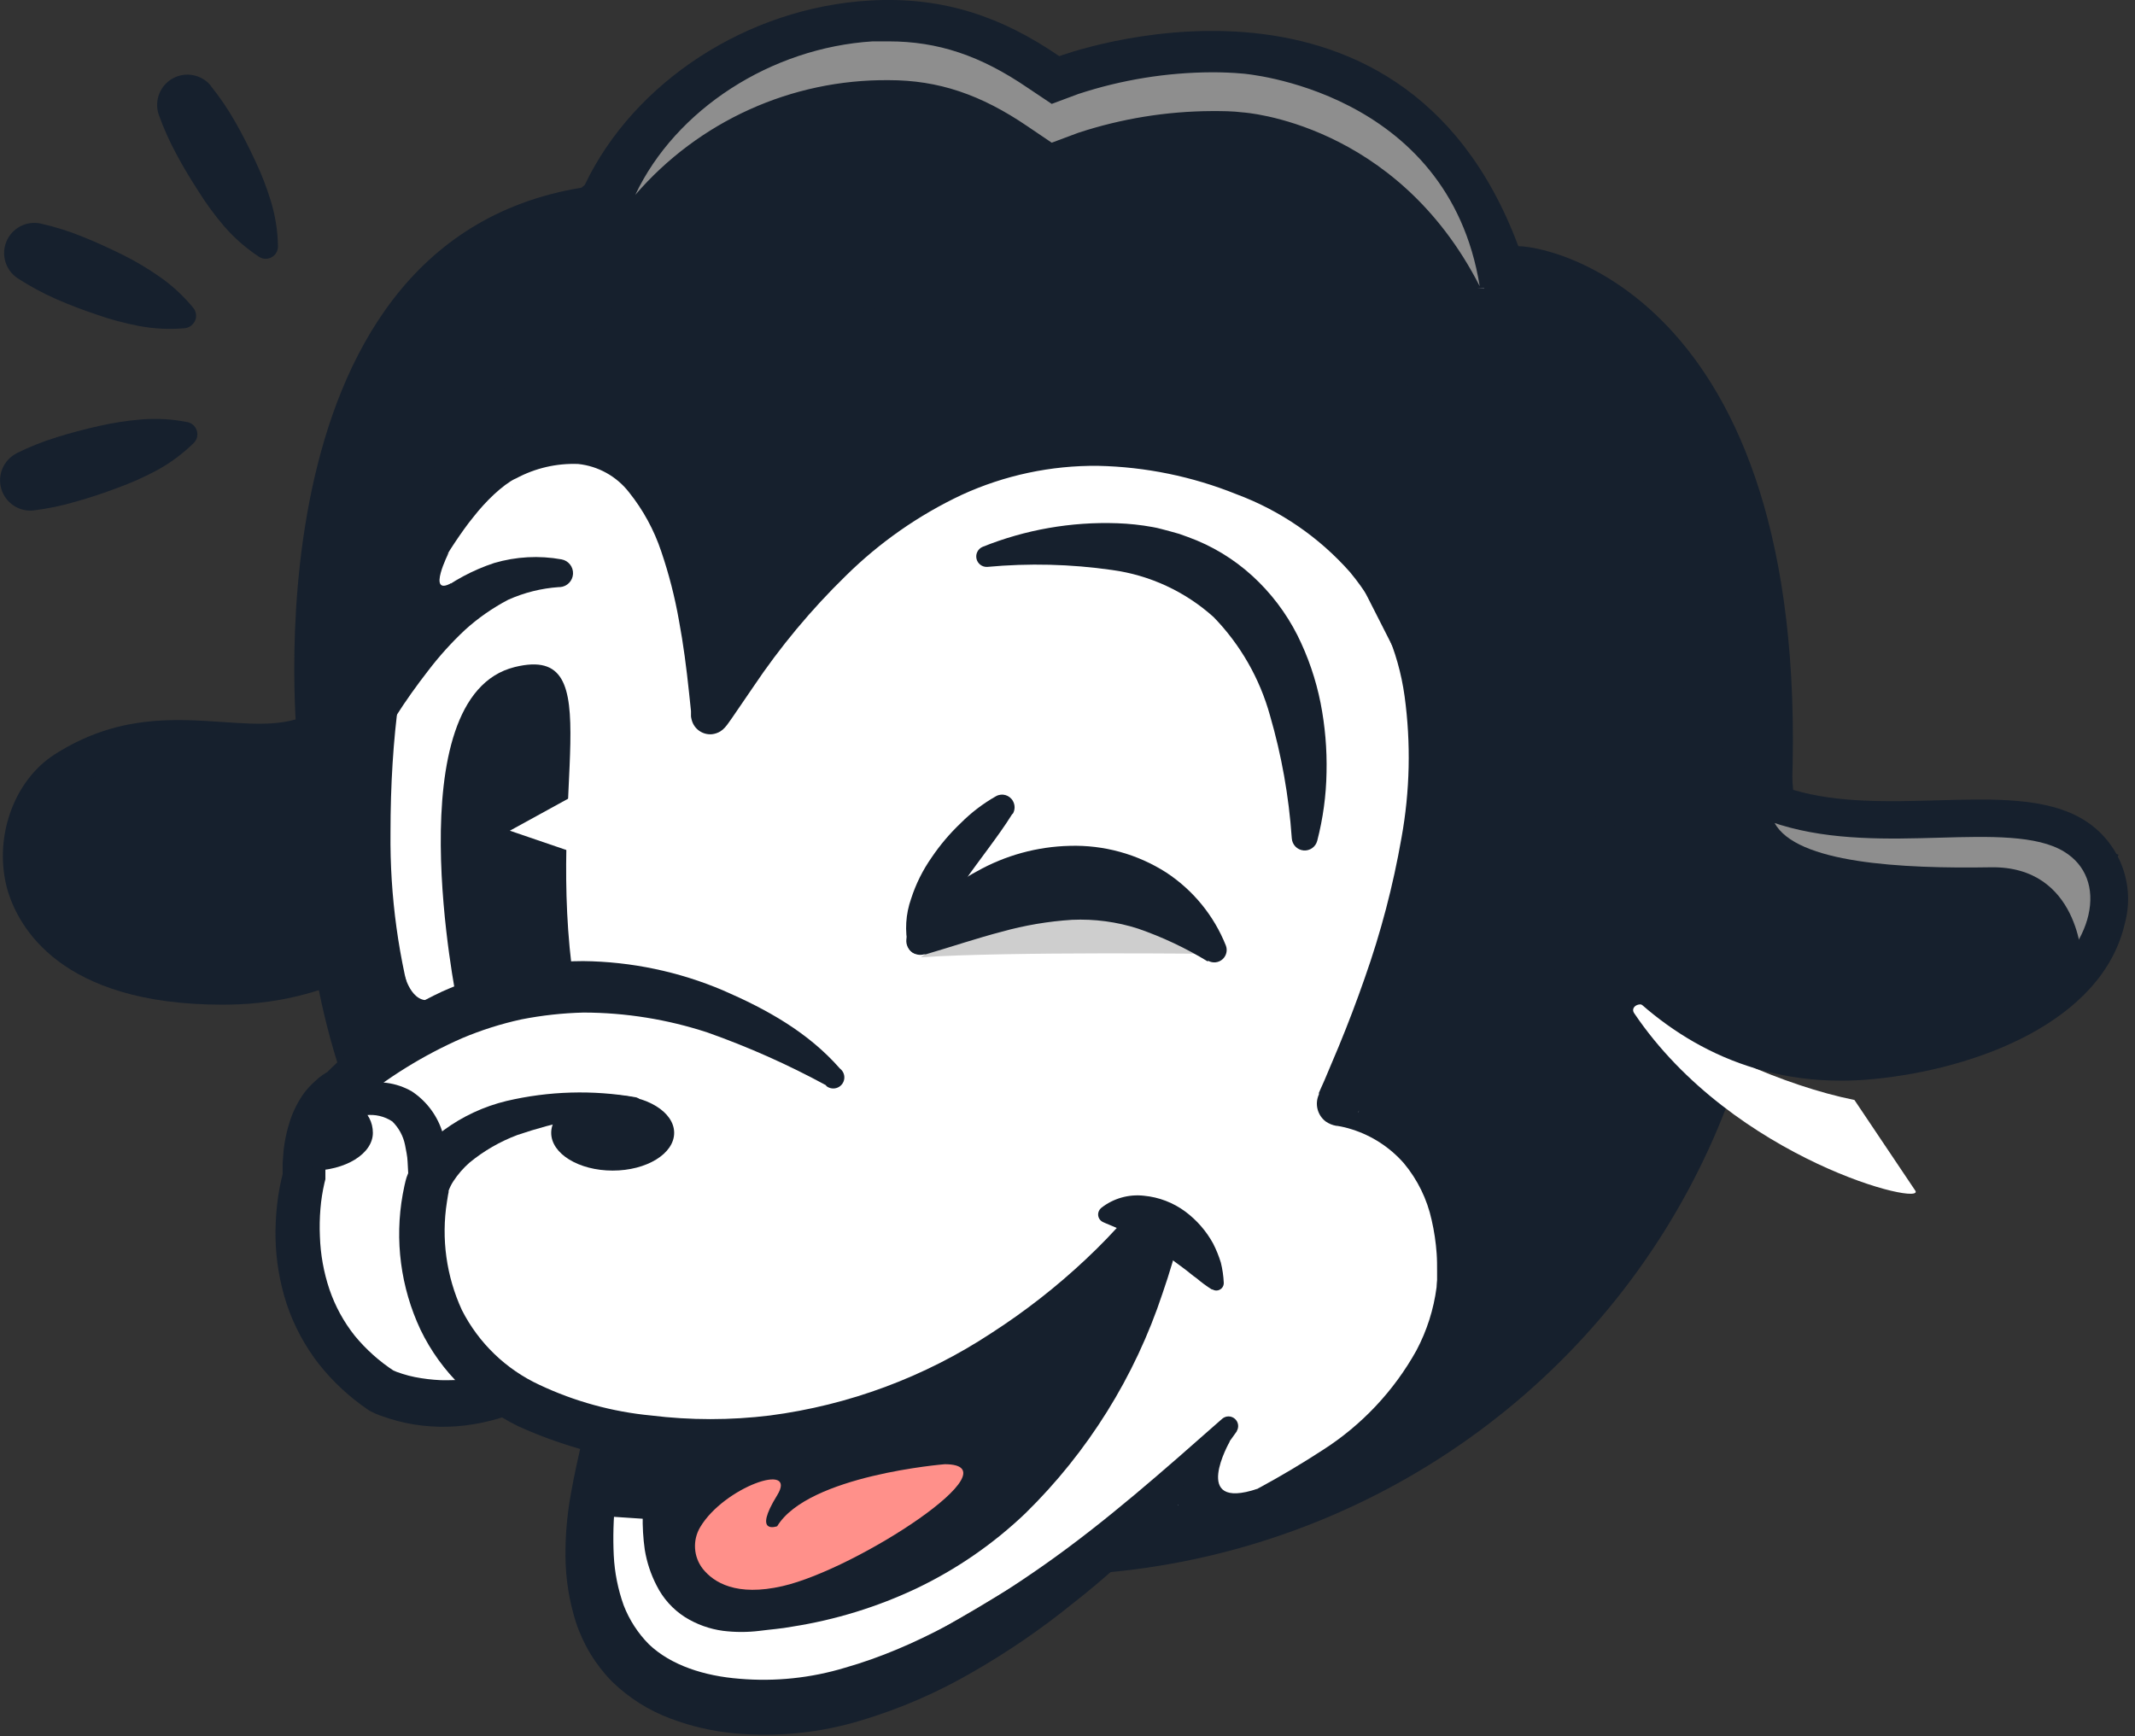
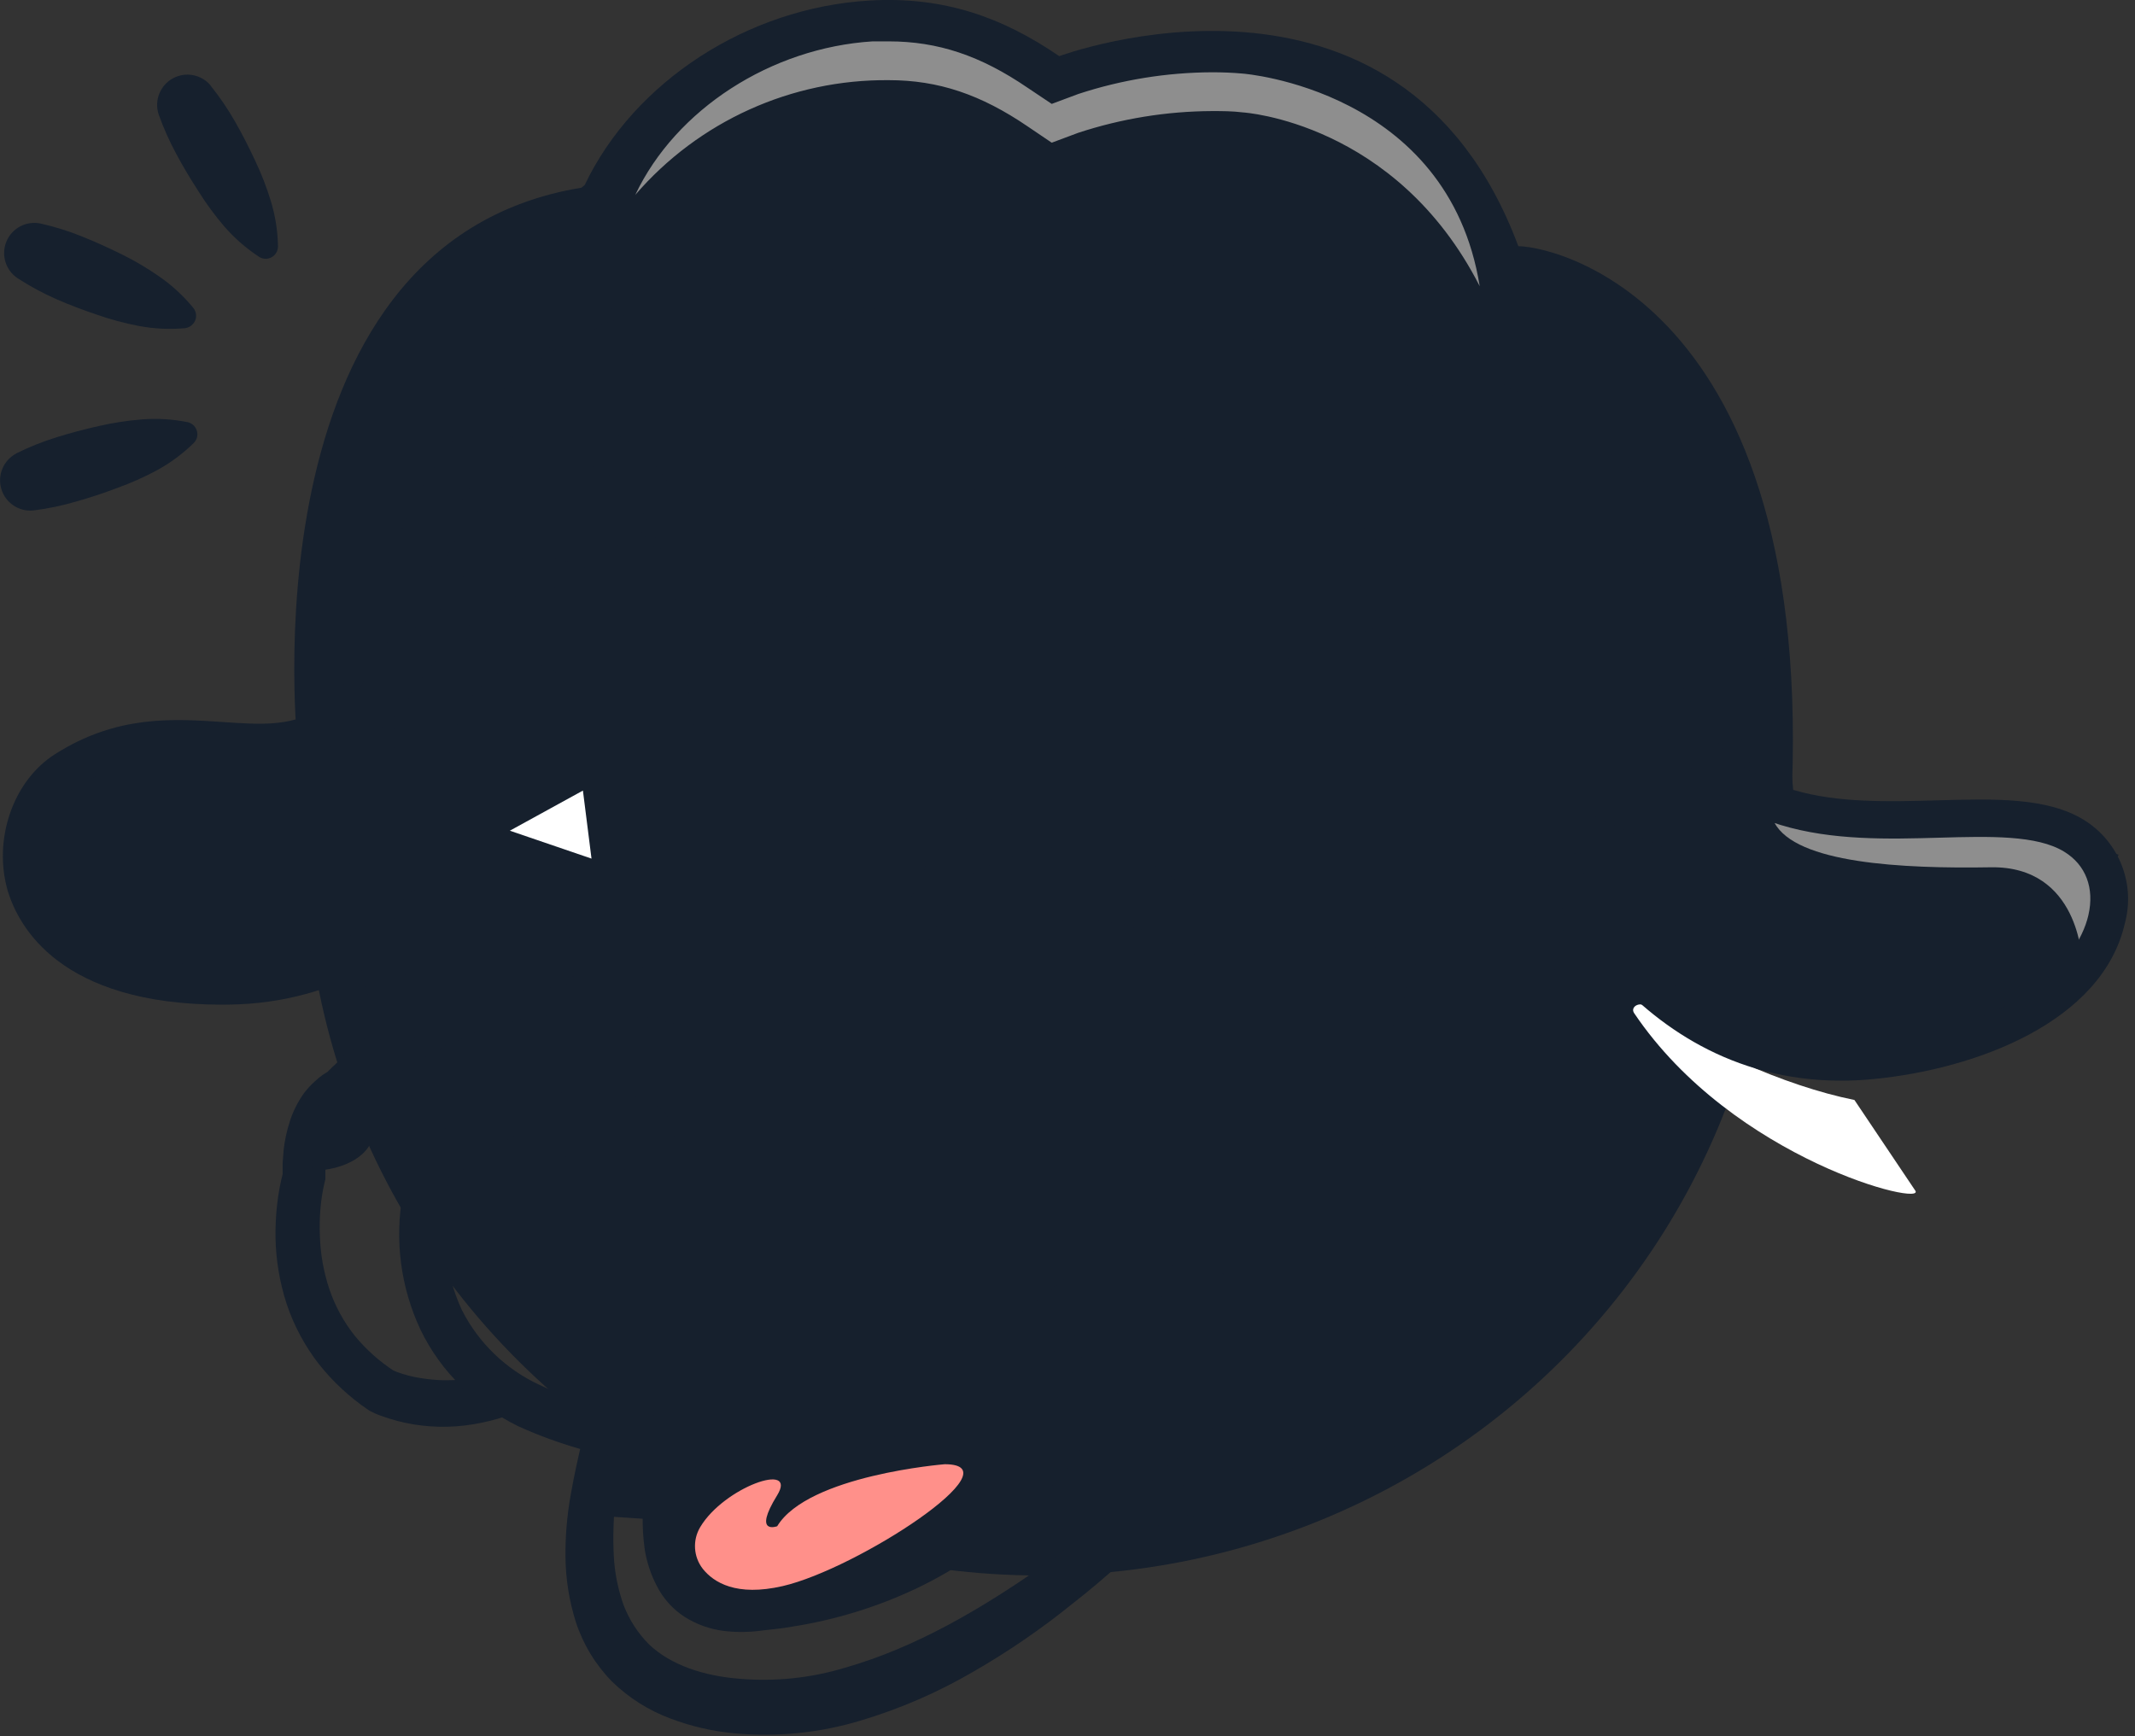
<svg xmlns="http://www.w3.org/2000/svg" height="196" viewBox="0 0 241 196" width="241">
  <rect x="0" y="0" width="241" height="196" fill="#333333" stroke="none" />
  <g fill="none" transform="translate(0 -1)">
    <g fill="#16202d">
      <ellipse cx="117.35" cy="96.77" rx="82.95" ry="82.09" />
      <path d="m195.85 88.27 15.67 5.89 17.7.13 9.93 3.2-6.53 14.79-16.91 7.78-12.83.78-11.09-3.19-13.2-14.4s-15.53-36.69 17.26-14.98z" />
      <path d="m66 21.89c5.56-11.66 18.37-20.02 32.16-20.83 8.37-.49 15 1.89 21.41 6.28 0 0 38.45-14.37 51.82 21.45 5.15.1 35.64 7.91 30.39 69.24l-34.15-37.03c-11.591 15.978-33.783 19.849-50.1 8.74-15.251 8.165-34.137 4.517-45.25-8.74l-38.65 24.65s-6.49-57.15 32-63.46" />
      <path d="m63.24 79.76s-10.16 32.09-37.34 32.47c-27.18.38-26.65-19.1-18.52-24.23 16.46-10.46 29.47 8.58 38.32-19.3" />
      <path d="m25.11 114.42c-18.4 0-23-8.89-24.21-12.76-1.73-5.83.55-12.5 5.31-15.52 7-4.45 13.34-4 18.93-3.63 8.19.56 13.6.93 18.48-14.47.365-1.149 1.591-1.785 2.74-1.42 1.149.365 1.785 1.591 1.42 2.74-5.92 18.64-14.57 18.07-22.94 17.49-5.16-.35-10.49-.71-16.3 3-2.73 1.7-4.78 6.15-3.46 10.57 1.87 6.28 9.42 9.8 20.79 9.63 25.26-.35 35.19-30.64 35.29-30.95.406-1.09 1.596-1.669 2.704-1.317 1.108.352 1.745 1.513 1.446 2.637-2.077 5.985-5.04 11.624-8.79 16.73-8.19 11.13-18.77 17.1-30.59 17.26z" />
    </g>
-     <path d="m170.77 144.52-12.29 20.27-9.34 6.86-11.2 3.49-14.47-.49-13.34 7.99-19.12 11.16h-14.46l-7.58-9.18-1.7-22.15-16.31-3.34-7.59-.05-9.71-10.94-1.15-14.29 3.15-7.21 9.11-9.78-1.4-14.5v-30.67l9.93-18.44 21.35-11.87 92.84-7.86 10.34 74.09z" fill="#fff" />
    <g fill="#16202d">
      <path d="m181.59 127.59-14.72 28.41-1.53-13.9v-6.19l-10.05-15.51-.41-8 6.19-12.17.59-17.47-10.91-21.48-14.58-6.69-18.2-2.19-21.2 7.76-18.3 20.47-.31-13.59-8.33-15.96-6.6.26-9.99 5.37 11.15-21.1 30.03 1.84 19.19-7.33 26.98 1.23 16.64 2.17h10.26l18.72 32.13 14.09 25.69-8.39 17.04z" />
      <path d="m169.3 146.93c7.48-5.56 13.92-11.46 19-19.23 5.153-7.866 8.817-16.611 10.81-25.8l-19.79-9-8.89 40.29zm-102.47 25.15 7.74.51.19 1.65 2.45 5 7.12 3.4 15.86-3.55 17.49-10 10.23-20.94s4.6-8.28-2.88-3.38l-12 9.4-14.47 6.84s-17.15 3.84-20.66 2.82c-7.01-2-11.33 2.26-11.07 8.25z" />
      <path d="m45.47 63c.67-1.12 1.36-2.23 2.09-3.32s1.53-2.16 2.44-3.18c.861-1.065 1.797-2.068 2.8-3 .52-.47 1.07-.91 1.65-1.34.3-.21.61-.42.94-.62l.52-.3c.22-.1.33-.17.72-.32l-.21.09c2.859-1.448 6.05-2.117 9.25-1.94 1.701.16 3.347.682 4.83 1.53 1.425.83 2.691 1.907 3.74 3.18 1.911 2.386 3.377 5.096 4.33 8 .952 2.75 1.681 5.573 2.18 8.44.51 2.83.86 5.67 1.14 8.48l.21 2.09v.45s0 0 0-.15c-.088-.338-.28-.639-.55-.86-.438-.345-.998-.497-1.55-.42-.29.026-.571.119-.82.27-.119.071-.226.159-.32.26-.11.13.07-.1.15-.22l.29-.4 2.38-3.44c3.231-4.745 6.915-9.166 11-13.2 4.145-4.117 8.961-7.498 14.24-10 5.372-2.491 11.229-3.761 17.15-3.72 5.869.096 11.674 1.241 17.14 3.38 5.627 2.038 10.663 5.436 14.66 9.89 3.912 4.62 6.454 10.242 7.34 16.23.858 5.798.787 11.695-.21 17.47-.96 5.668-2.399 11.245-4.3 16.67-.92 2.7-1.92 5.36-3 8-.54 1.32-1.09 2.63-1.66 3.92l-.44 1-.21.49-.06.12v.06c.188-.427.247-.9.17-1.36-.102-.584-.424-1.107-.9-1.46-.318-.229-.684-.383-1.07-.45h.16c.817.134 1.623.331 2.41.59 3.103.998 5.871 2.832 8 5.3 2.05 2.454 3.477 5.366 4.16 8.49.331 1.494.545 3.012.64 4.54 0 .75.08 1.52.06 2.24v1.09c0 .48 0 .87-.09 1.28-.4 3.072-1.359 6.044-2.83 8.77-2.879 5.297-7.127 9.724-12.3 12.82-4.992 2.99-10.568 4.876-16.35 5.53-.372.035-.717-.199-.821-.558s.059-.741.391-.912c4.982-2.216 9.781-4.824 14.35-7.8 4.405-2.815 8.041-6.681 10.58-11.25 1.176-2.219 1.945-4.63 2.27-7.12 0-.29.05-.6.06-.82v-1c0-.69 0-1.31-.05-2-.089-1.266-.276-2.523-.56-3.76-.514-2.37-1.595-4.579-3.15-6.44-1.566-1.78-3.589-3.097-5.85-3.81-.545-.177-1.104-.311-1.67-.4h-.09c-.431-.074-.84-.241-1.2-.49-.943-.713-1.263-1.986-.77-3.06v-.06-.12l.21-.48.42-.94 1.61-3.82c1.053-2.553 2.03-5.123 2.93-7.71 1.822-5.152 3.21-10.447 4.15-15.83.958-5.282 1.076-10.681.35-16-.709-5.15-2.842-9.999-6.16-14-3.488-3.944-7.895-6.967-12.83-8.8-4.964-2.001-10.249-3.085-15.6-3.2-5.316-.058-10.579 1.062-15.41 3.28-4.843 2.281-9.262 5.368-13.07 9.13-3.921 3.822-7.433 8.041-10.48 12.59l-2.38 3.48-.32.45c-.145.218-.306.425-.48.62-.149.167-.321.311-.51.43-.289.175-.614.284-.95.32-1.054.091-2.019-.594-2.28-1.62-.038-.131-.064-.265-.08-.4v-.59l-.22-2.09c-.29-2.76-.64-5.48-1.14-8.15-.466-2.644-1.135-5.248-2-7.79-.81-2.424-2.042-4.685-3.64-6.68-1.399-1.796-3.467-2.947-5.73-3.19-2.436-.094-4.853.465-7 1.62l-.2.09-.14.07-.29.17-.62.43c-.42.32-.84.67-1.25 1.05-.837.786-1.612 1.636-2.32 2.54-.74.9-1.42 1.88-2.08 2.86s-1.27 2-1.87 3.08c-.632 1.105-2.04 1.487-3.145.855s-1.487-2.04-.855-3.145z" />
      <path d="m93.21 123.5c-4.287-2.327-8.751-4.313-13.35-5.94-4.519-1.483-9.244-2.243-14-2.25-2.351.059-4.693.317-7 .77-2.291.498-4.53 1.208-6.69 2.12-4.394 1.928-8.491 4.47-12.17 7.55l-.73.46c.14-.06 0 0 0 0l-.13.09c-.11.074-.214.158-.31.25-.22.208-.421.436-.6.68-.395.569-.705 1.192-.92 1.85-.235.729-.4 1.479-.49 2.24l-.09 1.21v1.6l-.1.39c-.226.971-.379 1.957-.46 2.95-.085 1.031-.105 2.066-.06 3.1.065 2.042.429 4.063 1.08 6 .644 1.89 1.608 3.656 2.85 5.22 1.277 1.553 2.785 2.902 4.47 4l-.21-.12.49.21.65.22c.456.147.92.267 1.39.36.96.188 1.933.305 2.91.35 1.001.024 2.003-.013 3-.11 1-.11 2-.28 3-.49h.12c.628-.136 1.284-.014 1.821.337.537.351.912.904 1.039 1.533.254 1.218-.454 2.432-1.64 2.81-1.194.397-2.418.698-3.66.9-2.537.427-5.133.372-7.65-.16-.645-.136-1.283-.306-1.91-.51-.32-.1-.64-.21-1-.34s-.6-.24-1.07-.48l-.09-.05-.11-.07c-2.116-1.432-4.001-3.179-5.59-5.18-1.589-2.041-2.82-4.337-3.64-6.79-.787-2.414-1.212-4.931-1.26-7.47-.02-1.253.04-2.505.18-3.75.139-1.284.38-2.554.72-3.8l-.1.75v-1.57l.12-1.59c.127-1.098.365-2.18.71-3.23.365-1.125.902-2.188 1.59-3.15.388-.51.827-.979 1.31-1.4.245-.231.505-.445.78-.64l.45-.29c.205-.125.419-.236.64-.33l-.73.46c3.794-3.828 8.231-6.96 13.11-9.25 5.016-2.254 10.45-3.43 15.95-3.45 5.432.06 10.8 1.185 15.8 3.31 4.91 2.13 9.59 4.72 13.18 8.82.357.268.544.706.491 1.15s-.339.825-.75 1c-.411.175-.884.118-1.241-.15zm46.44 39.03c-5.183 7.368-11.428 13.929-18.53 19.47-3.533 2.864-7.288 5.442-11.23 7.71-4.012 2.343-8.289 4.199-12.74 5.53-4.609 1.393-9.445 1.882-14.24 1.44-2.464-.228-4.885-.786-7.2-1.66-2.47-.913-4.722-2.334-6.61-4.17-1.869-1.9-3.272-4.207-4.1-6.74-.751-2.379-1.145-4.856-1.17-7.35-.02-2.347.177-4.69.59-7 .2-1.14.42-2.26.66-3.36l.36-1.61c.12-.49.24-1.08.28-1.34v-.2c.221-1.181 1.311-1.995 2.506-1.872 1.195.123 2.097 1.141 2.074 2.342 0 .83-.13 1.33-.2 1.93l-.24 1.63c-.16 1.07-.3 2.12-.41 3.17-.21 2.043-.267 4.099-.17 6.15.095 1.921.473 3.818 1.12 5.63.637 1.647 1.607 3.145 2.85 4.4 2.5 2.38 6.25 3.58 10.23 3.89 4.017.343 8.062-.081 11.92-1.25 7.93-2.26 15.39-6.64 22.42-11.57s13.58-10.75 20.14-16.53c.412-.358 1.026-.356 1.436.006.41.362.488.97.184 1.424zm-15.35-25.16c1.365-1.079 3.101-1.575 4.83-1.38 1.691.159 3.306.778 4.67 1.79 1.294.964 2.365 2.195 3.14 3.61.352.69.643 1.409.87 2.15.185.747.296 1.511.33 2.28.008.225-.074.443-.228.606s-.367.258-.592.264c-.158.002-.314-.04-.45-.12h-.08c-.597-.374-1.165-.792-1.7-1.25-.56-.38-1-.8-1.52-1.17-1-.72-1.87-1.42-2.78-2s-1.78-1-2.73-1.54-2-1-3.27-1.52l-.29-.13c-.467-.217-.673-.77-.46-1.24.058-.136.147-.256.26-.35z" />
      <path d="m51.59 114.09s-7.07-34.45 6.53-37.79c11.05-2.71 3.42 13.79 6.67 35.72zm25.94 50.98c-.09 2.33-.2 4.67-.16 6.88.003 1.042.093 2.083.27 3.11.158.903.462 1.775.9 2.58.329.661.834 1.218 1.46 1.61.703.414 1.488.67 2.3.75.962.129 1.938.129 2.9 0 1.1-.16 2.23-.25 3.32-.48 8.794-1.46 16.947-5.53 23.4-11.68 6.383-6.326 11.162-14.084 13.94-22.63.36-1.07.7-2.14 1-3.22l.45-1.63.11-.41c-.03.098-.05.198-.06.3-.02.176-.02.354 0 .53.041.386.182.755.41 1.07.398.585 1.044.954 1.75 1 .756.069 1.5-.228 2-.8-1.574 1.849-3.243 3.614-5 5.29-3.528 3.371-7.38 6.385-11.5 9-16.45 10.51-38.02 14.04-56.55 5.66-2.336-1.162-4.483-2.669-6.37-4.47-1.914-1.853-3.485-4.03-4.64-6.43-2.232-4.76-2.931-10.096-2-15.27.06-.32.12-.64.2-1l.12-.51.1-.36.12-.33c.287-.723.656-1.411 1.1-2.05.836-1.152 1.848-2.164 3-3 2.119-1.555 4.525-2.673 7.08-3.29 4.775-1.12 9.728-1.263 14.56-.42.425.067.716.465.65.89-.046.35-.329.62-.68.65-4.53.344-8.999 1.257-13.3 2.72-1.963.734-3.791 1.789-5.41 3.12-.704.616-1.319 1.326-1.83 2.11-.216.332-.394.688-.53 1.06v.09.07l-.07.34-.12.76c-.656 4.151-.068 8.403 1.69 12.22 1.888 3.715 4.969 6.687 8.75 8.44 3.972 1.873 8.238 3.044 12.61 3.46 4.45.545 8.95.545 13.4 0 8.931-1.165 17.479-4.345 25-9.3 3.799-2.447 7.367-5.235 10.66-8.33 1.643-1.538 3.205-3.16 4.68-4.86.671-.776 1.664-1.199 2.689-1.144 1.025.055 1.967.58 2.551 1.424.305.44.498.948.56 1.48.025.253.025.507 0 .76-.023.172-.056.342-.1.51l-.11.44-.49 1.76c-.35 1.18-.72 2.34-1.12 3.49-3.106 9.379-8.406 17.882-15.46 24.8-3.603 3.443-7.727 6.294-12.22 8.45-4.478 2.128-9.241 3.597-14.14 4.36-1.21.23-2.44.31-3.65.47-1.371.17-2.759.17-4.13 0-1.527-.205-2.993-.733-4.3-1.55-1.368-.876-2.474-2.106-3.2-3.56-.659-1.274-1.111-2.644-1.34-4.06-.182-1.295-.259-2.603-.23-3.91 0-2.48.21-4.82.37-7.18.114-1.237 1.185-2.163 2.425-2.095 1.24.067 2.205 1.103 2.185 2.345z" />
    </g>
    <path d="m106.64 166.3s-15.41 1.23-18.91 7c0 0-2.81 1.05 0-3.5 2.36-3.85-6-.92-8.69 3.6-.885 1.484-.766 3.36.3 4.72 1.23 1.53 3.78 3.14 9 1.94 8.43-1.94 26.54-13.76 18.3-13.76z" fill="#ff908a" />
    <path d="m44.77 119.17c-1.025.004-1.928-.674-2.21-1.66-2.134-7.31-3.175-14.895-3.09-22.51 0-44.91 20.07-64.06 67.13-64.06 44.29 0 96 16.77 96 64.06-.111 1.187-1.107 2.095-2.3 2.095s-2.189-.908-2.3-2.095c0-43.88-49.23-59.45-91.39-59.45-22.61-.05-37.75 4.23-47.61 13.45s-14.92 24.29-14.92 46c-.077 7.179.907 14.329 2.92 21.22.349 1.222-.352 2.498-1.57 2.86-.215.06-.437.09-.66.09z" fill="#16202d" />
    <path d="m40.18 79.6c.987-2.236 2.25-4.339 3.76-6.26 1.496-1.951 3.237-3.702 5.18-5.21 1.997-1.565 4.251-2.773 6.66-3.57 2.47-.728 5.076-.869 7.61-.41.782.143 1.336.846 1.293 1.64-.043.794-.67 1.432-1.463 1.49h-.14c-1.976.136-3.912.62-5.72 1.43-1.768.928-3.412 2.077-4.89 3.42-1.508 1.416-2.897 2.954-4.15 4.6-1.27 1.63-2.56 3.44-3.61 5.1l-.08.13c-.714 1.103-2.154 1.476-3.313.859-1.16-.618-1.654-2.021-1.137-3.229zm-4.12 46.06c1.368-1.063 2.946-1.823 4.63-2.23 1.961-.51 4.044-.23 5.8.78 1.703 1.128 2.947 2.826 3.51 4.79.235.858.418 1.73.55 2.61.06.85.13 1.69.16 2.54.028 1.245-.936 2.288-2.179 2.358-1.243.07-2.318-.858-2.431-2.098v-.26c0-.68-.07-1.36-.09-2s-.18-1.28-.29-1.9c-.204-1.007-.706-1.931-1.44-2.65-.885-.583-1.949-.831-3-.7-1.36.097-2.703.359-4 .78h-.12c-.297.094-.619.065-.895-.079-.276-.145-.483-.393-.575-.691-.136-.453.009-.944.37-1.25z" fill="#16202d" />
    <path d="m65.8 90.25-8.25 4.53 9.22 3.15z" fill="#fff" />
    <ellipse cx="69.16" cy="128.89" fill="#16202d" rx="6.94" ry="4.26" />
    <path d="m35.15 133.16c3.84 0 6.94-1.91 6.94-4.27s-2.18-4.26-6-4.26zm-11.37-122.48c1.027 1.277 1.95 2.635 2.76 4.06.81 1.41 1.55 2.87 2.24 4.35.712 1.486 1.31 3.024 1.79 4.6.508 1.667.78 3.397.81 5.14-.005.762-.619 1.379-1.38 1.39-.257-.005-.509-.078-.73-.21-1.46-.955-2.783-2.105-3.93-3.42-1.08-1.257-2.063-2.594-2.94-4-.89-1.37-1.73-2.77-2.5-4.21-.78-1.443-1.449-2.944-2-4.49-.498-1.555.172-3.245 1.6-4.036 1.428-.791 3.216-.462 4.27.786zm-19.18 15.56c1.601.36 3.17.851 4.69 1.47 1.51.6 3 1.29 4.45 2 1.482.731 2.906 1.574 4.26 2.52 1.43.994 2.716 2.182 3.82 3.53.243.293.354.673.309 1.051-.045.378-.244.721-.549.949-.203.157-.445.258-.7.29-1.737.156-3.486.072-5.2-.25-1.617-.306-3.208-.734-4.76-1.28-1.55-.52-3.08-1.1-4.57-1.75-1.51-.667-2.964-1.453-4.35-2.35-1.372-.903-1.904-2.656-1.268-4.17.637-1.514 2.263-2.359 3.868-2.01zm-2.76 25.94c1.47-.726 2.995-1.334 4.56-1.82 1.56-.49 3.14-.9 4.73-1.26 1.603-.367 3.231-.617 4.87-.75 1.736-.137 3.483-.033 5.19.31.75.174 1.222.917 1.06 1.67-.058.254-.186.486-.37.67-1.243 1.222-2.649 2.266-4.18 3.1-1.449.776-2.953 1.445-4.5 2-1.53.58-3.07 1.09-4.64 1.53-1.577.465-3.189.799-4.82 1-1.624.149-3.127-.869-3.592-2.432-.464-1.563.24-3.237 1.682-3.998zm136.98 111.55s-4.51 7.89 3.11 5.35l-4 4-5.06-1.39s.83-7.4 5.95-7.96zm-93.11-52.5s.93 3.69 3.52 2.43l-1.76 2.08h-1.95zm4.95-47.85s-2.53 5 .28 3.45l-2.79 6.92-3-4.82z" fill="#16202d" />
    <path d="m185.72 114.59c5.62 4.49 15.71 9 23.61 10.59l6.84 10.19c1.58 2-20.51-3.37-31.71-20-.46-.69.6-1.31 1.26-.78z" fill="#fff" />
-     <path d="m145.81 95.54c-.325-4.661-1.146-9.273-2.45-13.76-1.154-4.178-3.341-7.999-6.36-11.11-3.2-2.883-7.193-4.736-11.46-5.32-4.673-.671-9.409-.789-14.11-.35-.572.025-1.08-.366-1.203-.925-.123-.56.173-1.127.703-1.345 4.819-1.936 9.99-2.842 15.18-2.66 1.342.046 2.679.189 4 .43.68.11 1.34.33 2 .49l1 .28 1 .36c2.677.968 5.137 2.453 7.24 4.37 2.088 1.904 3.812 4.17 5.09 6.69 1.216 2.431 2.101 5.014 2.63 7.68.505 2.578.729 5.203.67 7.83-.042 2.606-.395 5.197-1.05 7.72-.18.694-.837 1.154-1.55 1.087s-1.273-.642-1.32-1.357zm10.64 24.64c1.494.983 2.906 2.087 4.22 3.3 1.345 1.278 2.536 2.707 3.55 4.26 1.913 3.117 3.105 6.623 3.49 10.26.22 1.701.337 3.415.35 5.13.04 1.751-.047 3.502-.26 5.24-.502 3.518-1.662 6.911-3.42 10-3.539 6.038-8.849 10.842-15.21 13.76-3.126 1.485-6.456 2.496-9.88 3-1.715.243-3.448.343-5.18.3l-4.93-.14c-1.207-.107-2.122-1.135-2.088-2.346.034-1.211 1.006-2.186 2.218-2.224h.15c1.55.12 3.15.19 4.72.21 1.488.051 2.978-.036 4.45-.26 2.949-.501 5.807-1.438 8.48-2.78 5.379-2.603 9.832-6.791 12.76-12 1.382-2.546 2.265-5.333 2.6-8.21.25-2.968.146-5.956-.31-8.9-.35-2.791-1.324-5.467-2.85-7.83-.773-1.128-1.68-2.159-2.7-3.07-1.079-.942-2.233-1.795-3.45-2.55h-.07c-.918-.589-1.452-1.624-1.401-2.714.051-1.09.68-2.07 1.65-2.57s2.133-.446 3.051.144z" fill="#16202d" />
    <path d="m200.3 93.87 28.11.57 9.32 4.56-2.73 10.36s-.27-10.62-10.29-10.45-21.98-.44-24.41-5.04zm-99.97-83.82c5.59 0 10.38 1.61 15.7 5.24l2.69 1.82 3-1.12c4.868-1.6 9.956-2.427 15.08-2.45 1.14 0 2.31 0 3.5.15 0 0 17.26 1.05 26.73 19.62-3.57-22.22-26.73-24-26.73-24-1.19-.11-2.36-.15-3.5-.15-5.124.023-10.212.85-15.08 2.45l-3 1.12-2.72-1.82c-5.32-3.63-10.11-5.24-15.7-5.24-.59 0-1.19 0-1.8 0-11.43.72-22.21 7.65-26.79 17.33 7.17-8.317 17.639-13.054 28.62-12.95z" fill="#8e8e8e" />
    <path d="m207.82 123c-24.74 0-34.44-25.13-34.54-25.4-.369-1.08.188-2.257 1.257-2.658 1.069-.4 2.262.121 2.693 1.178.39 1 9.66 24.91 33.92 22.49 16.08-1.58 23.3-8.69 24.59-14.3.7-3.05-.29-5.66-2.72-7.15-3.07-1.9-8.44-1.75-14.11-1.59-11.4.32-25.6.71-32.42-14.61-.393-1.046.098-2.216 1.119-2.67 1.021-.453 2.218-.033 2.731.96 5.68 12.74 17.25 12.41 28.45 12.1 6.32-.18 12.3-.34 16.44 2.21 3.964 2.444 5.845 7.207 4.62 11.7-2.57 11.16-16.85 16.43-28.29 17.55-1.243.126-2.491.19-3.74.19z" fill="#16202d" />
-     <path d="m137.35 108.69s-23.53-.29-33.4.38c.05 0 17.44-14.74 33.4-.38z" fill="#cecece" />
    <path d="m136.33 109.54c-2.477-1.51-5.109-2.751-7.85-3.7-2.41-.776-4.94-1.115-7.47-1-2.679.171-5.334.62-7.92 1.34-2.73.71-5.61 1.68-8.6 2.56h-.18c-.631.177-1.305-.053-1.696-.579s-.416-1.238-.064-1.791c1.957-2.934 4.609-5.338 7.72-7 3.204-1.805 6.803-2.794 10.48-2.88 3.846-.116 7.637.929 10.88 3 3.039 1.99 5.392 4.867 6.74 8.24.22.554.065 1.186-.385 1.576-.451.39-1.099.452-1.615.154z" fill="#16202d" />
    <path d="m114.25 92.92c-.82 1.32-1.75 2.59-2.66 3.83s-1.82 2.44-2.67 3.67-1.71 2.42-2.44 3.64c-.748 1.221-1.394 2.502-1.93 3.83v.11c-.214.548-.831.821-1.38.61-.316-.128-.555-.393-.65-.72-.404-1.808-.29-3.694.33-5.44.535-1.661 1.317-3.232 2.32-4.66.947-1.401 2.044-2.695 3.27-3.86 1.188-1.194 2.534-2.22 4-3.05.677-.372 1.527-.126 1.9.55.25.44.25.98 0 1.42z" fill="#16202d" />
  </g>
</svg>